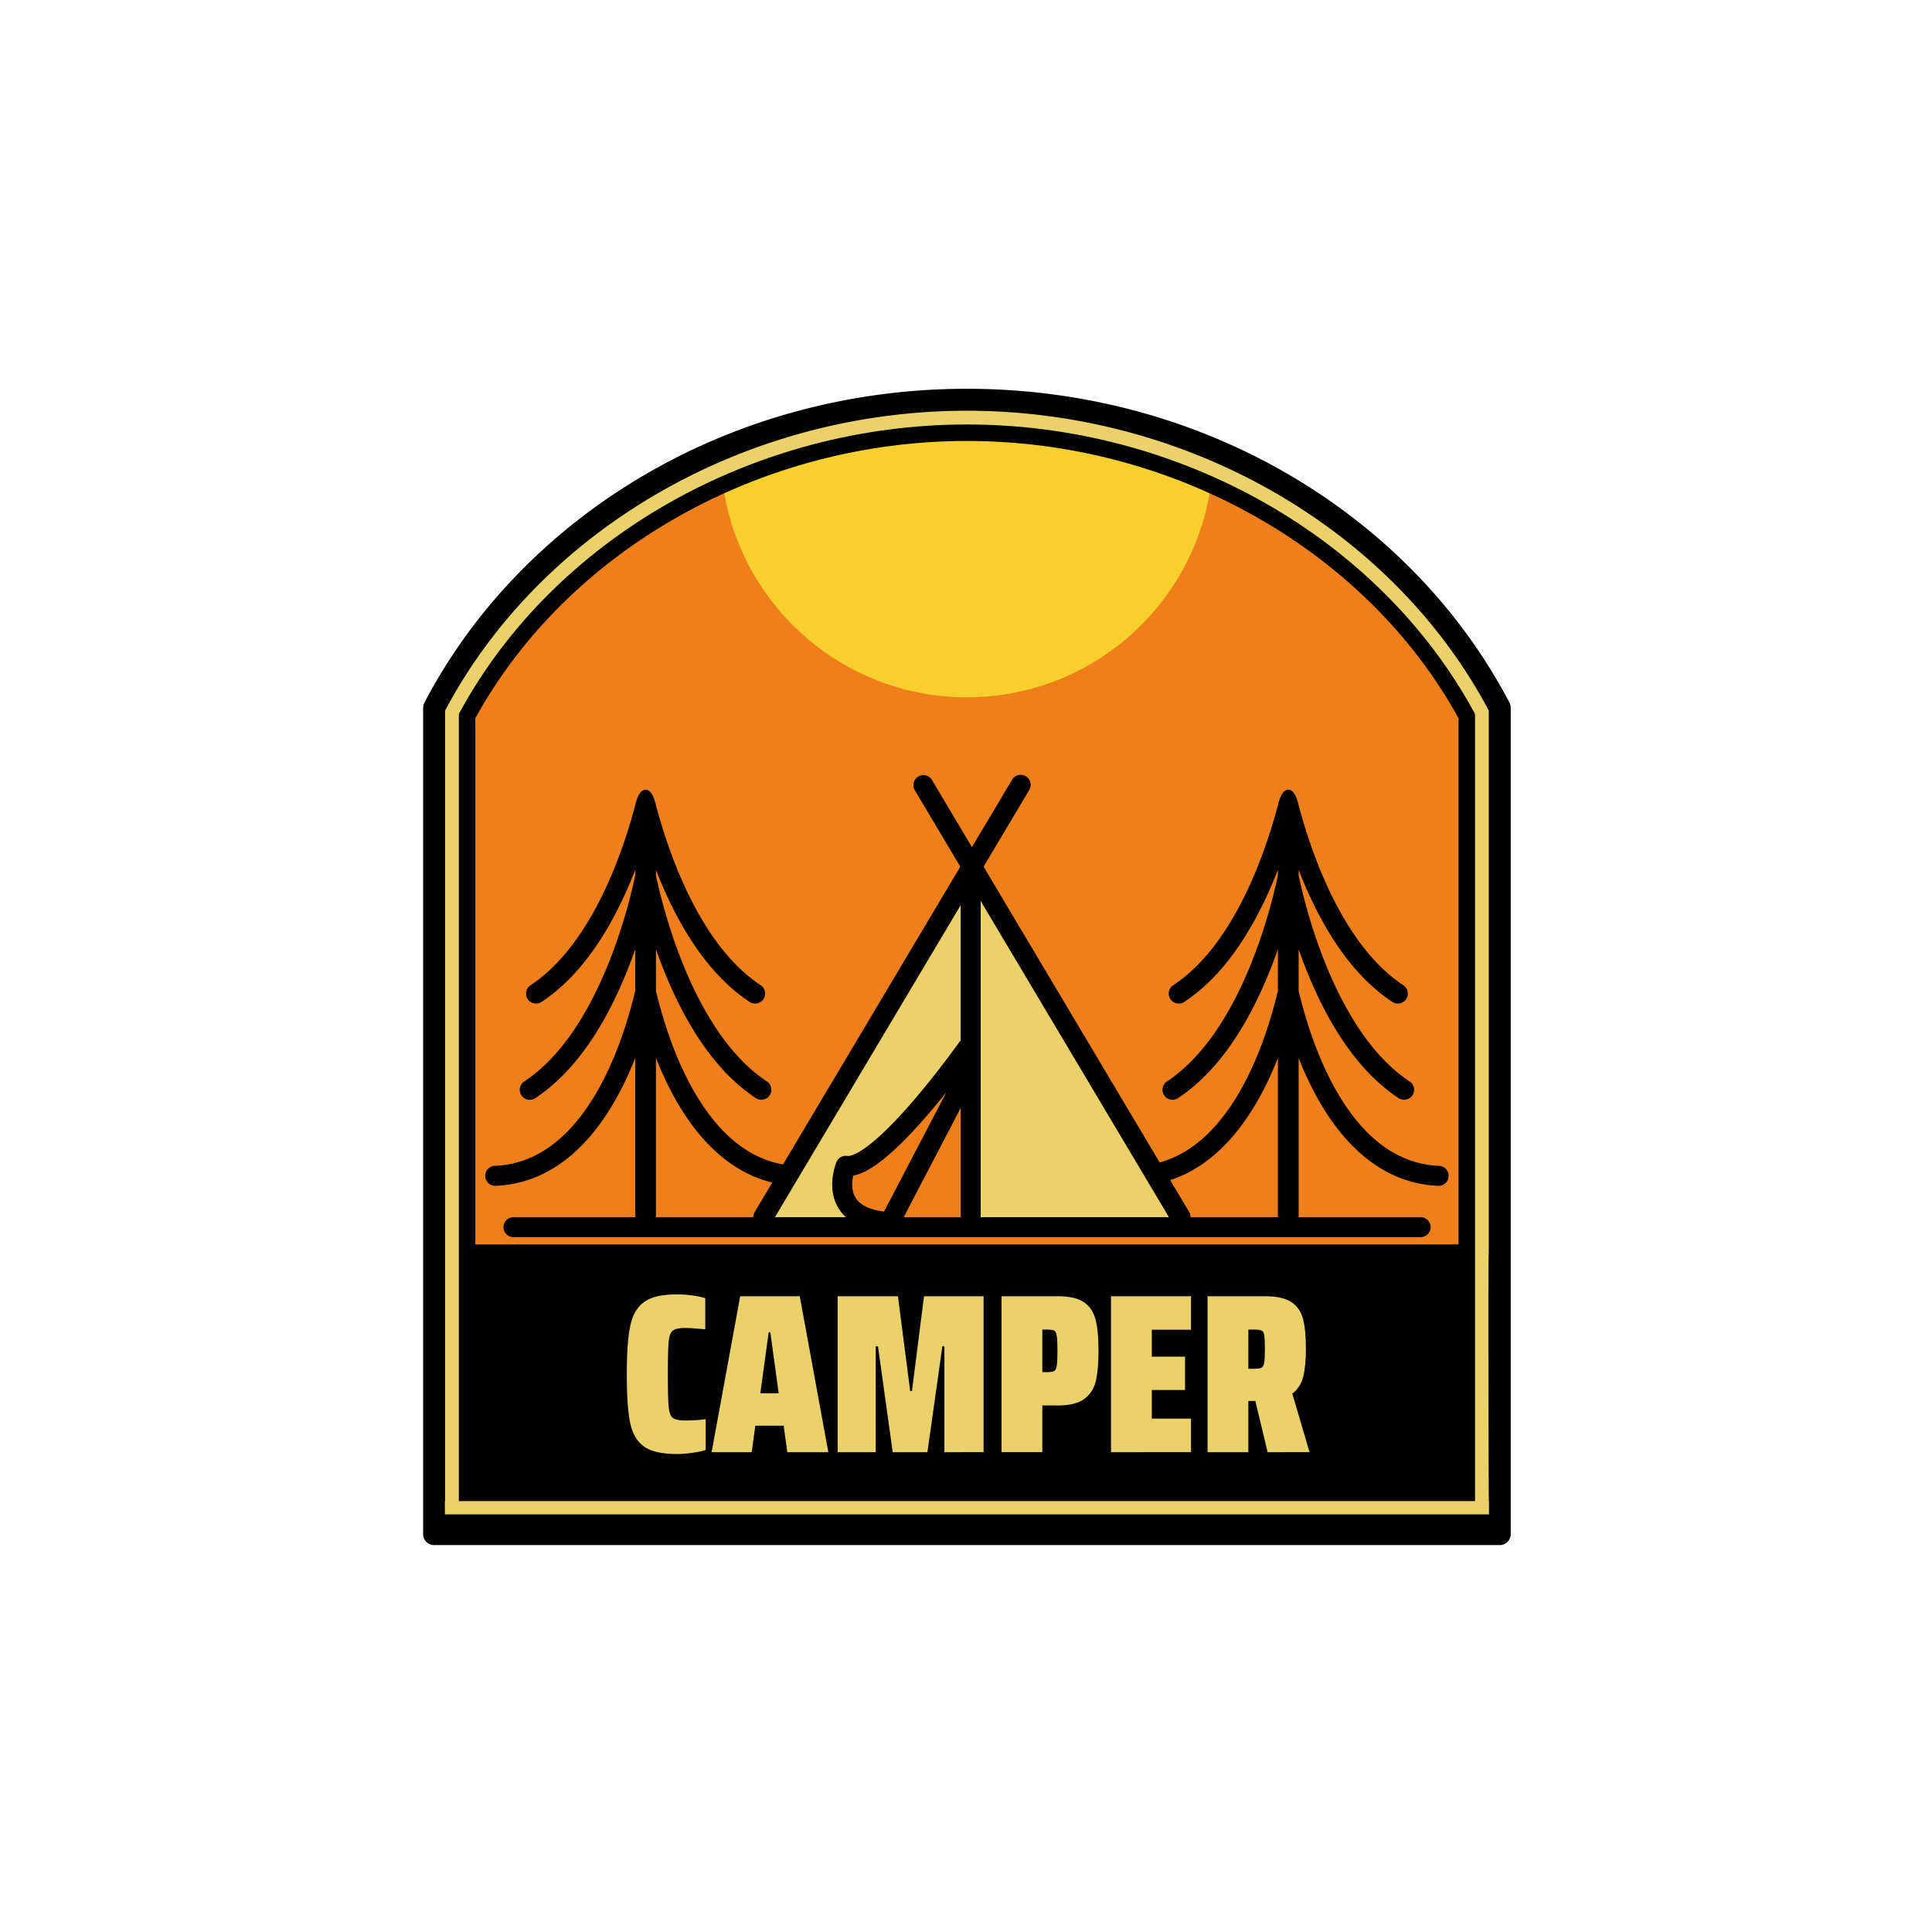
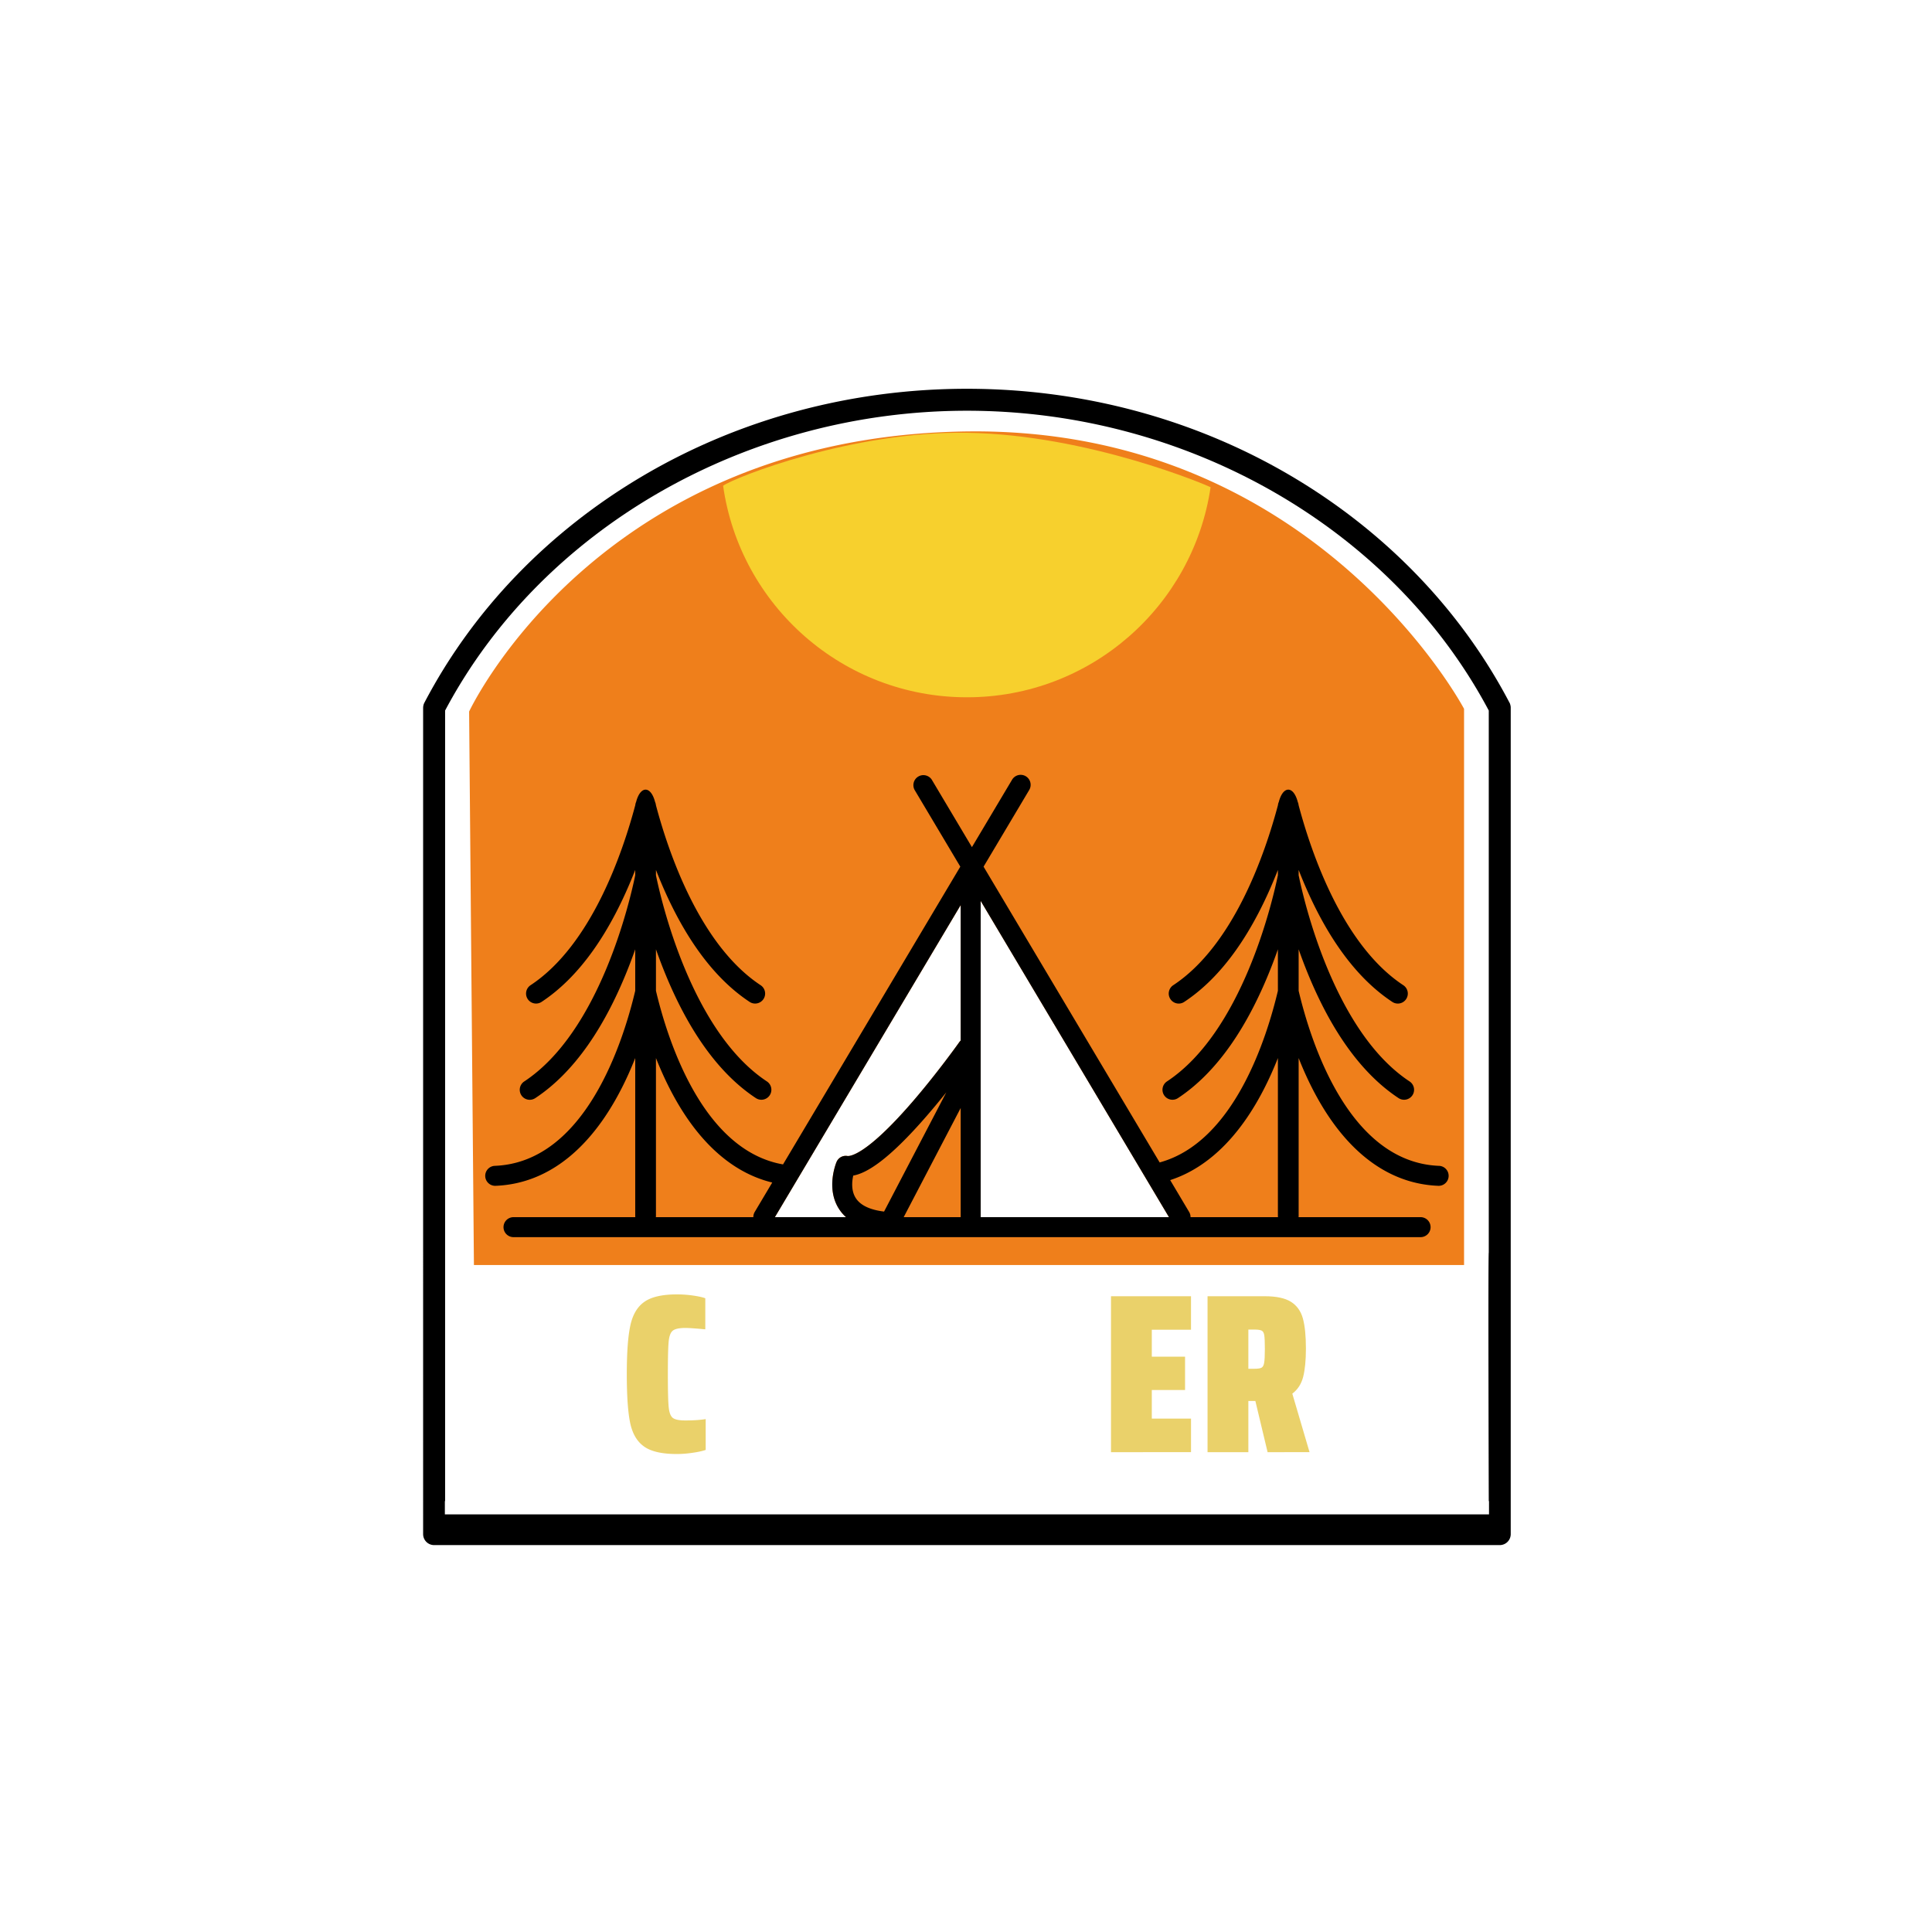
<svg xmlns="http://www.w3.org/2000/svg" data-bbox="82.129 75.461 211.101 224.441" height="500" viewBox="0 0 375 375" width="500" data-type="color">
  <g>
-     <path d="M84.793 297.246h206.844V136.871s-26.032-58.996-101.735-59.707c-75.699-.71-107.152 60.242-107.152 60.242Zm0 0" fill="#ead16a" data-color="1" />
    <path d="M187.95 83.738c-71.97.801-96.895 54.375-96.895 54.375l.933 107.422h192.184V137.582s-28.785-54.594-96.223-53.844Zm-1.481 118.23c-.09.087-.176.18-.25.286-.04.059-4.262 6.008-9.223 11.738-9.164 10.582-12.207 10.434-12.52 10.383a1.94 1.94 0 0 0-2.101 1.16c-.086.203-2.063 5.004.39 8.985a7.847 7.847 0 0 0 1.446 1.73h-13.809l36.067-60.574Zm3.883 34.282v-61.387l36.546 61.387Zm0 0" fill="#ef7f1b" data-color="2" />
    <path d="M140.355 94.285c3.278 23.207 23.22 41.059 47.329 41.059 24.015 0 43.894-17.711 47.293-40.781-.668-.356-23.696-10.172-47.207-10.56-22.34-.362-45.172 8.65-47.415 10.282Zm0 0" fill="#f7d02d" data-color="3" />
    <path d="M279.3 226.29c-17.534-.708-24.898-24.08-27.234-33.977v-8.055c.301.863.625 1.742.965 2.637 4.793 12.511 10.996 21.343 18.43 26.246.328.214.7.32 1.066.32a1.937 1.937 0 0 0 1.066-3.559c-14.624-9.648-20.484-34.945-21.527-40.015v-1.035c4.758 12.18 10.871 20.796 18.18 25.617a1.933 1.933 0 0 0 2.688-.55 1.94 1.94 0 0 0-.551-2.689c-11.754-7.75-17.844-25.609-20.328-34.957a1.952 1.952 0 0 0-.157-.601c-.832-3.203-2.859-3.203-3.687 0-.086.187-.14.39-.16.601-2.485 9.348-8.574 27.207-20.328 34.957a1.94 1.94 0 0 0-.551 2.688c.371.566.992.875 1.621.875.367 0 .738-.106 1.066-.324 7.309-4.82 13.422-13.438 18.18-25.617v1.035c-1.043 5.07-6.902 30.367-21.527 40.015a1.94 1.94 0 0 0-.555 2.688 1.942 1.942 0 0 0 2.688.55c7.437-4.902 13.636-13.734 18.43-26.245.343-.895.663-1.774.964-2.637v8.054c-2.137 9.051-8.476 29.36-22.95 33.317l-34.179-57.41 8.863-14.89a1.944 1.944 0 0 0-.671-2.661 1.94 1.94 0 0 0-2.66.676l-7.79 13.082-7.789-13.082a1.942 1.942 0 0 0-3.336 1.984l8.868 14.89-34.41 57.794c-15.688-2.754-22.442-24.297-24.665-33.7v-8.054c.305.863.625 1.742.97 2.637 4.792 12.511 10.991 21.343 18.425 26.246a1.938 1.938 0 1 0 2.137-3.238c-14.625-9.65-20.485-34.946-21.532-40.016v-1.035c4.762 12.18 10.875 20.796 18.184 25.617.328.219.7.32 1.066.32a1.94 1.94 0 0 0 1.07-3.559c-11.753-7.75-17.847-25.609-20.328-34.957a1.853 1.853 0 0 0-.16-.601c-.828-3.203-2.855-3.203-3.687 0a1.93 1.93 0 0 0-.156.601c-2.485 9.348-8.575 27.207-20.329 34.957a1.94 1.94 0 1 0 2.137 3.239c7.309-4.82 13.422-13.438 18.18-25.617v1.035c-1.043 5.07-6.902 30.367-21.531 40.015a1.94 1.94 0 1 0 2.136 3.239c7.434-4.903 13.637-13.735 18.43-26.246.34-.895.664-1.774.965-2.637v8.054c-2.336 9.899-9.7 33.27-27.234 33.977a1.94 1.94 0 0 0 .078 3.879c.027 0 .054 0 .078-.004 10.597-.426 19.472-7.855 25.676-21.488.503-1.11.968-2.219 1.402-3.309v30.621c0 .086.008.176.02.262H99.671a1.939 1.939 0 1 0 0 3.879h176.02a1.94 1.94 0 1 0 0-3.879h-23.645c.012-.086.02-.176.02-.262v-30.62c.43 1.089.898 2.198 1.402 3.308 6.199 13.633 15.078 21.062 25.676 21.488.023.004.05.004.078.004a1.94 1.94 0 0 0 .078-3.879Zm-92.831-50.614v26.293c-.09.086-.176.18-.25.285-.043.062-4.262 6.012-9.219 11.738-9.164 10.582-12.21 10.434-12.523 10.383a1.936 1.936 0 0 0-2.102 1.16c-.086.203-2.063 5.004.39 8.985a7.956 7.956 0 0 0 1.446 1.73h-13.805Zm-14.871 59.488c-2.774-.34-4.63-1.23-5.52-2.664-.883-1.414-.715-3.188-.465-4.32 2.535-.453 6.711-2.86 14.336-11.668a149.771 149.771 0 0 0 3.73-4.492Zm14.87-20.101v21.187h-11.062Zm3.88-40.2 36.55 61.387h-36.55Zm-63.028 61.125v-30.62a76.655 76.655 0 0 0 1.407 3.308c5.296 11.648 12.554 18.762 21.164 20.851l-3.399 5.711a1.939 1.939 0 0 0-.27 1.012h-18.921c.011-.086.02-.172.02-.262Zm103.762.262a1.907 1.907 0 0 0-.273-1.012l-3.676-6.18c7.883-2.562 14.55-9.488 19.504-20.382.504-1.11.972-2.219 1.402-3.309v30.621c0 .09.012.176.024.262Zm0 0" fill="#000000" data-color="4" />
    <path d="M293.23 137.332c0-.05-.003-.105-.007-.156l-.012-.074a1.555 1.555 0 0 0-.02-.133l-.023-.094-.023-.105c-.016-.04-.028-.079-.043-.118a.636.636 0 0 0-.125-.281c0-.004-.004-.008-.004-.016-9.43-17.98-24.078-33.183-42.371-43.972-18.77-11.07-40.528-16.922-62.918-16.922-22.395 0-44.153 5.852-62.922 16.922-18.293 10.789-32.942 25.992-42.367 43.972l-.012.02c-.004.004-.008.008-.008.016-.008.011-.012.027-.02.043a2.283 2.283 0 0 0-.066.14.595.595 0 0 1-.027.07c-.016.043-.028.083-.043.126l-.024.101c-.007.031-.02.066-.023.102a1.166 1.166 0 0 0-.02.125 3.585 3.585 0 0 1-.011.078c-.004.05-.008.101-.008.152 0 .02-.004.035-.004.05V297.77c0 1.18.957 2.132 2.133 2.132h206.84a2.13 2.13 0 0 0 2.128-2.132V137.332Zm-4.214 156.606H86.348v-2.579h.047V137.914c18.765-35.363 58.457-58.191 101.289-58.191 42.828 0 82.52 22.828 101.285 58.191v105.2c-.145-.024-.004 47.366 0 48.245h.047Zm0 0" fill="#000000" data-color="4" />
-     <path d="m286.3 138.582-.195-.36c-18.48-33.917-57.113-55.831-98.421-55.831-41.313 0-79.95 21.914-98.426 55.832l-.195.359v152.777H286.3Zm-3.198 102.957H92.258V139.4c18.004-32.704 55.41-53.81 95.426-53.81 40.011 0 77.414 21.106 95.418 53.81Zm0 0" fill="#000000" data-color="4" />
    <path d="M136.975 281.428c-.668.23-1.531.417-2.594.562a20.383 20.383 0 0 1-2.984.234c-2.875 0-4.996-.476-6.36-1.437-1.367-.957-2.273-2.484-2.718-4.578-.438-2.094-.657-5.254-.657-9.485 0-4.187.227-7.336.688-9.453.457-2.113 1.367-3.644 2.734-4.594 1.364-.957 3.47-1.437 6.313-1.437 1.02 0 2.05.074 3.094.219 1.039.148 1.843.324 2.406.531v6.031c-1.856-.176-3.149-.265-3.875-.265-1.2 0-2.012.18-2.438.53-.43.345-.695 1.056-.797 2.126-.105 1.074-.156 3.18-.156 6.312 0 3.149.051 5.262.156 6.344.102 1.086.368 1.797.797 2.14.426.337 1.239.5 2.438.5 1.55 0 2.867-.085 3.953-.265Zm0 0" fill="#ead16a" data-color="1" />
-     <path d="m152.812 281.865-.703-5.14h-5.5l-.703 5.14h-7.781l5.547-30.266h11.562l5.547 30.266Zm-3.297-23.281h-.312l-1.625 11.844h3.563Zm0 0" fill="#ead16a" data-color="1" />
-     <path d="M183.306 281.865v-20.547h-.39l-2.906 20.547h-6.735l-2.86-20.547h-.437v20.547h-7.39v-30.266h11.703l2.375 18.391h.344l2.343-18.39h11.563v30.265Zm0 0" fill="#ead16a" data-color="1" />
-     <path d="M194.395 251.6H205.3c2.226 0 3.906.374 5.031 1.124 1.133.743 1.899 1.856 2.297 3.344.395 1.48.594 3.524.594 6.125 0 2.469-.18 4.438-.532 5.906-.355 1.461-1.105 2.61-2.25 3.454-1.136.835-2.851 1.25-5.14 1.25h-2.984v9.062h-7.922Zm8.843 14.734c.664 0 1.125-.07 1.375-.219.25-.145.414-.488.5-1.031.094-.54.141-1.504.141-2.89 0-1.407-.047-2.38-.14-2.923-.087-.539-.25-.875-.5-1-.25-.133-.712-.203-1.376-.203h-.922v8.266Zm0 0" fill="#ead16a" data-color="1" />
    <path d="M215.643 281.865v-30.266h15.53v6.5h-7.608v5.235h6.453v6.469h-6.453v5.546h7.609v6.516Zm0 0" fill="#ead16a" data-color="1" />
    <path d="m246.04 281.865-2.375-9.938h-1.36v9.938h-7.921v-30.266h11.125c2.226 0 3.914.36 5.062 1.079 1.145.718 1.914 1.792 2.313 3.218.394 1.418.593 3.371.593 5.86 0 2.261-.18 4.09-.53 5.484-.356 1.387-1.06 2.477-2.11 3.266l3.344 11.359Zm-3.734-16.188h1.187c.645 0 1.098-.066 1.36-.203.257-.132.43-.445.515-.937.094-.5.14-1.395.14-2.688 0-1.289-.038-2.175-.109-2.656-.074-.488-.246-.797-.515-.922-.262-.133-.727-.203-1.391-.203h-1.188Zm0 0" fill="#ead16a" data-color="1" />
  </g>
</svg>